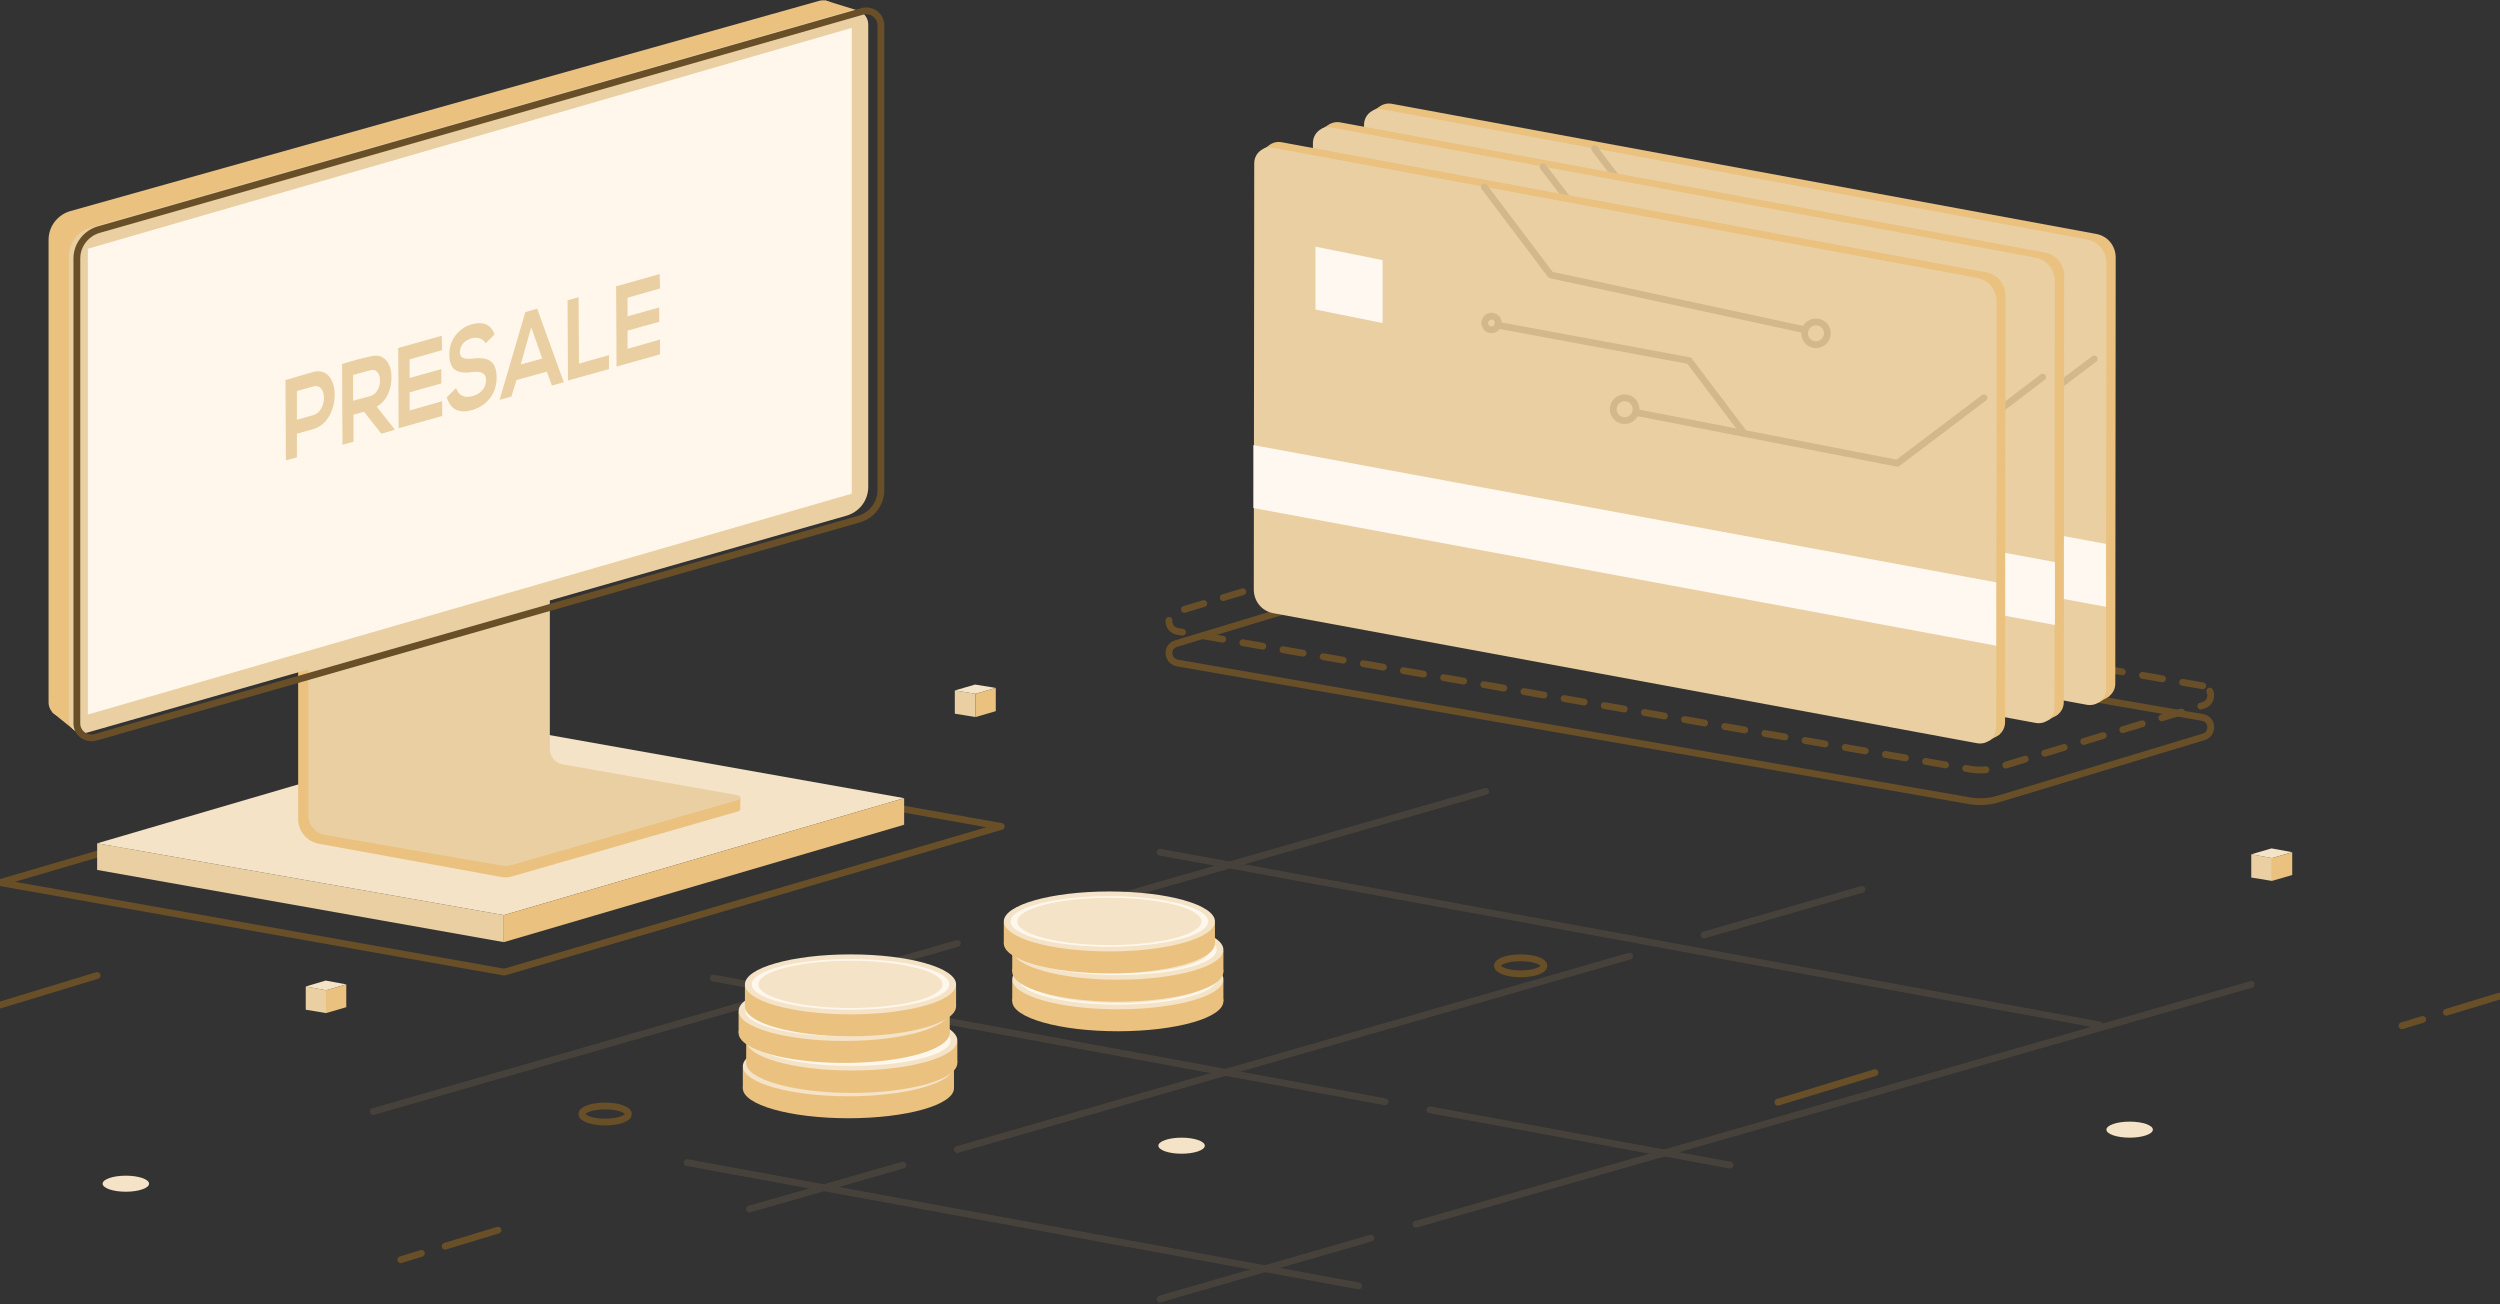
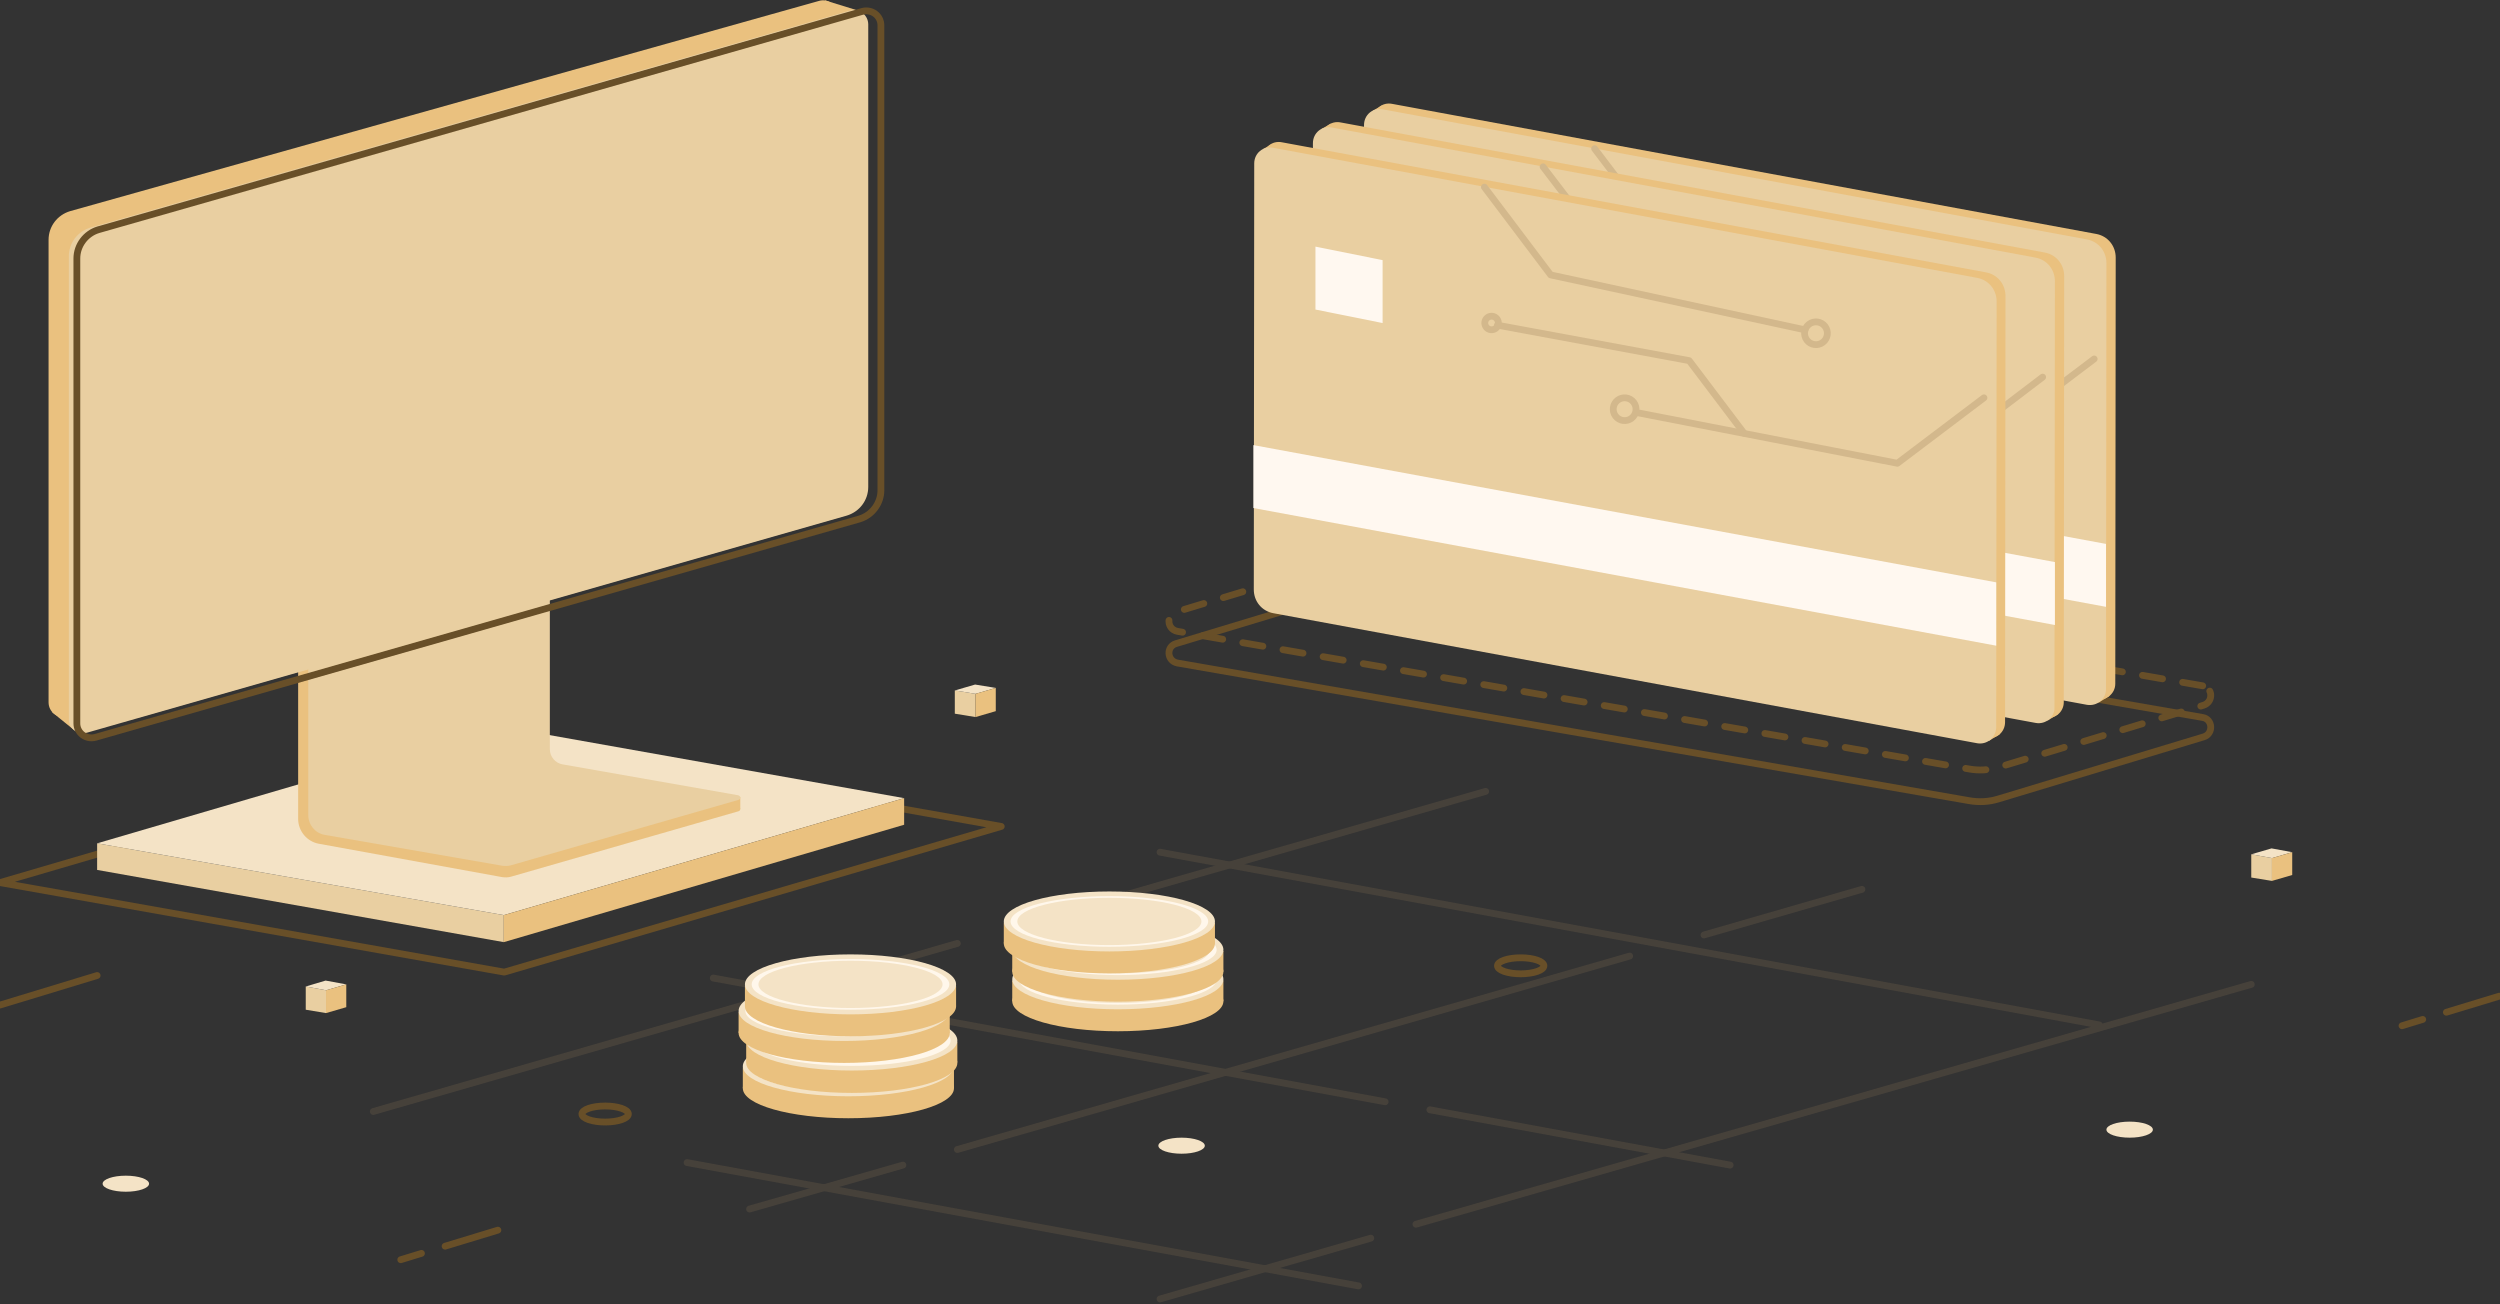
<svg xmlns="http://www.w3.org/2000/svg" width="368px" height="192px" viewBox="0 0 368 192" version="1.1">
  <rect x="0" y="0" width="368" height="192" fill="#333333" stroke="none" />
  <title>18</title>
  <g id="Page-1" stroke="none" stroke-width="1" fill="none" fill-rule="evenodd">
    <g id="Roadmap" transform="translate(-977, -580)">
      <g id="18" transform="translate(977, 580)">
        <path d="M324.238,100.951 L207.622,80.686 C206.192,80.438 204.762,80.5 203.332,80.935 L173.122,90.073 C171.63,90.508 171.754,92.622 173.308,92.932 L289.862,113.197 C291.292,113.446 292.722,113.384 294.151,112.949 L324.362,103.811 C325.854,103.314 325.73,101.2 324.238,100.951 Z" id="Path" stroke="#684F28" stroke-linecap="round" stroke-linejoin="round" stroke-dasharray="3,3" />
        <path d="M324.238,105.614 L207.622,85.349 C206.192,85.1 204.762,85.162 203.332,85.597 L173.122,94.735 C171.63,95.17 171.754,97.284 173.308,97.595 L289.862,117.859 C291.292,118.108 292.722,118.046 294.151,117.611 L324.362,108.473 C325.854,108.038 325.73,105.862 324.238,105.614 Z" id="Path" stroke="#684F28" stroke-linecap="round" stroke-linejoin="round" />
        <g id="Group" transform="translate(200.162, 14.919)">
          <path d="M108.411,88.022 L4.786,68.876 C3.108,68.565 1.927,67.135 1.927,65.395 L1.989,2.673 C1.989,1.181 3.295,0.062 4.786,0.373 L108.411,19.519 C110.089,19.83 111.27,21.259 111.27,23 L111.208,85.722 C111.208,87.214 109.841,88.27 108.411,88.022 Z" id="Path" fill="#EAC17F" fill-rule="nonzero" />
          <polygon id="Path" fill="#EAC17F" fill-rule="nonzero" points="1.927 1.368 3.232 0.622 4.165 1.119 2.3 1.989" />
          <polygon id="Path" fill="#EAC17F" fill-rule="nonzero" points="110.462 87.462 108.722 88.519 108.97 87.462" />
          <path d="M107.043,88.83 L3.419,69.684 C1.741,69.373 0.559,67.943 0.559,66.203 L0.622,3.481 C0.622,1.989 1.927,0.87 3.419,1.181 L107.043,20.327 C108.722,20.638 109.903,22.068 109.903,23.808 L109.841,86.53 C109.841,87.959 108.535,89.078 107.043,88.83 Z" id="Path" fill="#E9CFA1" fill-rule="nonzero" />
          <polygon id="Path" fill="#FFF8F0" fill-rule="nonzero" points="109.841 74.408 0.559 54.205 0.559 44.943 109.841 65.146" />
          <polygon id="Path" fill="#FFF8F0" fill-rule="nonzero" points="19.519 26.978 9.697 24.989 9.697 15.727 19.581 17.716" />
          <g stroke-linecap="round" stroke-linejoin="round" transform="translate(34.189, 6.838)" stroke="#D3B88C">
            <polyline id="Path" points="22.751 33.319 61.168 40.716 73.911 31.081" />
            <circle id="Oval" stroke-width="1" transform="translate(21.027, 32.807) rotate(-37.091) translate(-21.027, -32.807) " cx="21.027" cy="32.807" r="1.678" />
            <circle id="Oval" stroke-width="1" transform="translate(1.442, 20.116) rotate(-37.091) translate(-1.442, -20.116) " cx="1.442" cy="20.116" r="1" />
-             <circle id="Oval" stroke-width="1" transform="translate(49.191, 21.629) rotate(-37.091) translate(-49.191, -21.629) " cx="49.191" cy="21.629" r="1.678" />
            <polyline id="Path" points="0.373 0.124 10.132 12.992 47.554 21.073" />
            <polyline id="Path" points="38.603 36.365 30.459 25.611 2.3 20.389" />
          </g>
        </g>
        <g id="Group" transform="translate(192.703, 17.405)">
          <path d="M108.349,88.208 L4.724,69.062 C3.046,68.751 1.865,67.322 1.865,65.581 L1.865,2.922 C1.865,1.43 3.17,0.311 4.662,0.622 L108.286,19.768 C109.965,20.078 111.146,21.508 111.146,23.249 L111.084,85.97 C111.084,87.4 109.778,88.519 108.349,88.208 Z" id="Path" fill="#EAC17F" fill-rule="nonzero" />
          <polygon id="Path" fill="#EAC17F" fill-rule="nonzero" points="1.865 1.554 3.17 0.808 4.041 1.305 2.238 2.176" />
          <polygon id="Path" fill="#EAC17F" fill-rule="nonzero" points="110.338 87.649 108.659 88.705 108.908 87.649" />
          <path d="M106.981,89.016 L3.357,69.87 C1.678,69.559 0.497,68.13 0.497,66.389 L0.559,3.668 C0.559,2.176 1.865,1.057 3.357,1.368 L106.919,20.514 C108.597,20.824 109.778,22.254 109.778,23.995 L109.716,86.716 C109.778,88.146 108.411,89.265 106.981,89.016 Z" id="Path" fill="#E9CFA1" fill-rule="nonzero" />
          <polygon id="Path" fill="#FFF8F0" fill-rule="nonzero" points="109.778 74.595 0.435 54.392 0.435 45.13 109.778 65.332" />
          <polygon id="Path" fill="#FFF8F0" fill-rule="nonzero" points="19.457 27.165 9.635 25.176 9.635 15.914 19.457 17.903" />
          <g stroke-linecap="round" stroke-linejoin="round" transform="translate(34.189, 6.838)" stroke="#D3B88C">
            <polyline id="Path" points="22.689 33.505 61.043 40.965 73.786 31.268" />
            <circle id="Oval" stroke-width="1" transform="translate(20.905, 33.015) rotate(-37.091) translate(-20.905, -33.015) " cx="20.905" cy="33.015" r="1.678" />
            <circle id="Oval" stroke-width="1" transform="translate(1.32, 20.323) rotate(-37.091) translate(-1.32, -20.323) " cx="1.32" cy="20.323" r="1" />
            <circle id="Oval" stroke-width="1" transform="translate(49.119, 21.799) rotate(-37.091) translate(-49.119, -21.799) " cx="49.119" cy="21.799" r="1.678" />
            <polyline id="Path" points="0.249 0.311 10.07 13.178 47.43 21.259" />
            <polyline id="Path" points="38.478 36.551 30.397 25.859 2.176 20.638" />
          </g>
        </g>
        <g id="Group" transform="translate(184, 20.514)">
          <path d="M108.349,88.084 L4.724,68.938 C3.046,68.627 1.865,67.197 1.865,65.457 L1.927,2.735 C1.927,1.243 3.232,0.124 4.724,0.435 L108.349,19.581 C110.027,19.892 111.208,21.322 111.208,23.062 L111.146,85.784 C111.146,87.276 109.841,88.395 108.349,88.084 Z" id="Path" fill="#EAC17F" fill-rule="nonzero" />
          <polygon id="Path" fill="#EAC17F" fill-rule="nonzero" points="1.927 1.43 3.232 0.684 4.103 1.243 2.238 2.051" />
          <polygon id="Path" fill="#EAC17F" fill-rule="nonzero" points="110.4 87.524 108.722 88.581 108.97 87.524" />
          <path d="M107.043,88.892 L3.419,69.746 C1.741,69.435 0.559,68.005 0.559,66.265 L0.622,3.543 C0.622,2.051 1.927,0.932 3.419,1.243 L107.043,20.389 C108.722,20.7 109.903,22.13 109.903,23.87 L109.841,86.592 C109.778,88.084 108.473,89.141 107.043,88.892 Z" id="Path" fill="#E9CFA1" fill-rule="nonzero" />
          <polygon id="Path" fill="#FFF8F0" fill-rule="nonzero" points="109.841 74.532 0.497 54.268 0.497 45.005 109.841 65.208" />
          <polygon id="Path" fill="#FFF8F0" fill-rule="nonzero" points="19.519 27.041 9.635 25.051 9.635 15.789 19.519 17.778" />
          <g stroke-linecap="round" stroke-linejoin="round" transform="translate(34.189, 6.838)" stroke="#D3B88C">
            <polyline id="Path" points="22.751 33.381 61.105 40.841 73.849 31.205" />
            <circle id="Oval" stroke-width="1" transform="translate(20.956, 32.883) rotate(-37.091) translate(-20.956, -32.883) " cx="20.956" cy="32.883" r="1.678" />
            <circle id="Oval" stroke-width="1" transform="translate(1.371, 20.192) rotate(-37.091) translate(-1.371, -20.192) " cx="1.371" cy="20.192" r="1" />
            <circle id="Oval" stroke-width="1" transform="translate(49.121, 21.705) rotate(-37.091) translate(-49.121, -21.705) " cx="49.121" cy="21.705" r="1.678" />
            <polyline id="Path" points="0.311 0.186 10.07 13.116 47.492 21.197" />
            <polyline id="Path" points="38.541 36.427 30.459 25.735 2.238 20.514" />
          </g>
        </g>
        <polygon id="Path" stroke="#684F28" stroke-linecap="round" stroke-linejoin="round" points="147.386 121.651 73.165 108.473 0 129.919 74.222 143.097" />
        <g id="Group" transform="translate(14.297, 106.297)" fill-rule="nonzero">
          <polygon id="Path" fill="#E9CFA1" points="59.862 32.386 0 21.757 0 17.841 59.862 28.408" />
          <polygon id="Path" fill="#F4E3C6" points="118.792 11.189 58.992 0.559 0 17.841 59.862 28.408" />
          <polygon id="Path" fill="#EAC17F" points="59.862 32.386 118.792 15.105 118.792 11.189 59.862 28.408" />
        </g>
        <g id="Group" transform="translate(6.838, 0)">
          <g id="Path" fill-rule="nonzero">
            <polygon fill="#EAC17F" points="114.627 0.062 119.662 1.616 118.543 3.419 113.757 2.3" />
            <polygon fill="#EAC17F" points="0.87 104.868 4.165 107.541 4.165 104.059 0.87 103.5" />
            <g id="Group">
              <path d="M101.884,119.414 L68.378,129.049 C67.943,129.173 67.508,129.173 67.073,129.111 L40.095,124.2 C38.354,123.889 37.049,122.335 37.049,120.532 L37.049,98.092 L72.605,87.897 L72.605,110.276 C72.605,112.078 73.911,113.57 75.651,113.881 L101.759,118.668 C102.195,118.792 102.257,119.289 101.884,119.414 Z" id="Path" fill="#EAC17F" />
              <polygon id="Path" fill="#EAC17F" points="102.132 117.3 102.132 119.103 98.589 119.103 98.589 117.3" />
              <path d="M101.884,117.735 L68.378,127.37 C67.943,127.495 67.508,127.495 67.073,127.432 L40.965,122.895 C39.535,122.646 38.541,121.403 38.541,119.973 L38.541,96.911 L74.097,86.716 L74.097,110.276 C74.097,111.395 74.905,112.327 75.962,112.514 L101.759,117.051 C102.195,117.114 102.257,117.611 101.884,117.735 Z" id="Path" fill="#E9CFA1" />
              <path d="M2.984,105.427 L114.814,73.476 C116.678,72.916 117.984,71.238 117.984,69.249 L116.43,2.176 C116.43,0.746 115.062,-0.249 113.757,0.124 L3.481,31.081 C1.616,31.641 0.311,33.319 0.311,35.308 L0.311,103.376 C0.311,104.805 1.616,105.8 2.984,105.427 Z" id="Path" fill="#EAC17F" />
              <path d="M5.968,107.851 L117.797,75.9 C119.662,75.341 120.968,73.662 120.968,71.673 L120.968,3.605 C120.968,2.176 119.6,1.181 118.295,1.554 L6.465,33.505 C4.6,34.065 3.295,35.743 3.295,37.732 L3.295,105.8 C3.232,107.23 4.6,108.224 5.968,107.851 Z" id="Path" fill="#E9CFA1" />
-               <polygon id="Path" fill="#FFF7EB" points="6.092 105.178 118.543 72.668 118.543 4.103 6.092 36.614" />
            </g>
          </g>
          <path d="M7.211,108.535 L119.662,76.397 C121.527,75.838 122.832,74.097 122.832,72.17 L122.832,3.73 C122.832,2.3 121.465,1.305 120.097,1.678 L7.646,33.816 C5.781,34.376 4.476,36.116 4.476,38.043 L4.476,106.484 C4.476,107.914 5.843,108.908 7.211,108.535 Z" id="Path" stroke="#684F28" stroke-linecap="round" stroke-linejoin="round" />
        </g>
-         <line x1="261.703" y1="162.243" x2="276" y2="157.892" id="Path" stroke="#684F28" stroke-linecap="round" stroke-linejoin="round" />
        <line x1="0" y1="147.946" x2="14.297" y2="143.595" id="Path" stroke="#684F28" stroke-linecap="round" stroke-linejoin="round" />
        <line x1="360.105" y1="149.003" x2="367.876" y2="146.641" id="Path" stroke="#684F28" stroke-linecap="round" stroke-linejoin="round" />
        <line x1="353.578" y1="150.992" x2="356.624" y2="150.059" id="Path" stroke="#684F28" stroke-linecap="round" stroke-linejoin="round" />
        <line x1="65.519" y1="183.441" x2="73.289" y2="181.078" id="Path" stroke="#684F28" stroke-linecap="round" stroke-linejoin="round" />
        <line x1="58.992" y1="185.43" x2="62.038" y2="184.497" id="Path" stroke="#684F28" stroke-linecap="round" stroke-linejoin="round" />
        <g id="Group" transform="translate(44.757, 144.216)" fill-rule="nonzero">
          <polygon id="Path" fill="#E9CFA1" points="3.232 4.911 0.249 4.414 0.249 0.995 3.232 1.554" />
          <polygon id="Path" fill="#F4E3C6" points="6.216 0.684 3.17 0.124 0.249 0.995 3.232 1.554" />
          <polygon id="Path" fill="#EAC17F" points="3.232 4.911 6.216 4.041 6.216 0.684 3.232 1.554" />
        </g>
        <g id="Group" transform="translate(331.324, 124.324)" fill-rule="nonzero">
          <polygon id="Path" fill="#E9CFA1" points="3.108 5.346 0.062 4.849 0.062 1.43 3.108 1.989" />
          <polygon id="Path" fill="#F4E3C6" points="6.092 1.119 3.046 0.559 0.062 1.43 3.108 1.989" />
          <polygon id="Path" fill="#EAC17F" points="3.108 5.346 6.092 4.476 6.092 1.119 3.108 1.989" />
        </g>
        <g id="Group" transform="translate(140.486, 100.703)" fill-rule="nonzero">
          <polygon id="Path" fill="#E9CFA1" points="3.108 4.849 0.062 4.351 0.062 0.932 3.108 1.43" />
          <polygon id="Path" fill="#F4E3C6" points="6.092 0.559 3.046 0.062 0.062 0.932 3.108 1.43" />
          <polygon id="Path" fill="#EAC17F" points="3.108 4.849 6.092 3.978 6.092 0.559 3.108 1.43" />
        </g>
        <g id="Group" transform="translate(41.649, 39.784)" fill="#E9CFA1" fill-rule="nonzero">
          <path d="M2.051,22.005 L2.051,17.778 L4.476,17.095 C6.527,16.535 6.589,20.7 4.476,21.322 L2.051,22.005 M4.414,14.981 C3.046,15.354 1.741,15.789 0.373,16.162 L0.435,27.973 L2.051,27.538 L2.051,24.057 L4.476,23.373 C8.703,22.192 8.641,13.8 4.414,14.981" id="Shape" />
          <path d="M10.319,19.208 L10.319,15.416 L12.805,14.732 C13.8,14.422 14.297,15.292 14.297,16.224 C14.297,17.157 13.862,18.214 12.868,18.524 L10.319,19.208 M8.703,13.8 L8.765,25.673 L10.381,25.238 L10.381,21.259 L11.935,20.824 L14.484,24.057 L16.411,23.497 L16.411,23.373 L13.8,20.078 C15.416,19.146 15.976,17.343 15.976,15.727 C15.976,13.676 14.857,12.122 12.868,12.681 C11.438,12.992 10.07,13.365 8.703,13.8" id="Shape" />
          <path d="M23.373,9.635 L16.97,11.438 C16.97,15.354 17.032,19.332 17.032,23.249 L23.435,21.446 L23.435,19.27 L18.649,20.638 L18.649,17.965 L23.311,16.659 L23.311,14.546 L18.649,15.851 L18.649,13.116 L23.435,11.749 L23.373,9.635" id="Path" />
          <path d="M27.786,7.957 C26.232,8.392 24.492,9.884 24.492,12.37 C24.492,15.043 26.108,15.23 27.911,14.981 C29.03,14.857 29.9,15.043 29.9,16.162 C29.9,17.468 28.968,18.214 27.911,18.524 C26.854,18.835 25.859,18.524 25.486,17.343 L24.119,18.711 C24.741,20.7 26.108,21.073 27.849,20.576 C29.776,20.016 31.454,18.4 31.454,15.789 C31.454,12.992 29.776,12.805 27.973,12.992 C26.916,13.116 26.046,13.054 26.046,12.059 C26.046,11.189 26.605,10.319 27.786,10.008 C28.719,9.759 29.527,10.132 29.838,10.754 L31.143,9.449 C30.522,7.708 29.154,7.584 27.786,7.957" id="Path" />
          <path d="M34.997,13.862 L36.551,8.392 L38.168,12.992 L34.997,13.862 M37.422,5.657 L35.681,6.154 L31.889,19.084 L33.63,18.586 L34.376,16.162 L38.851,14.919 L39.597,16.97 L41.338,16.473 L37.422,5.657" id="Shape" />
          <polyline id="Path" points="43.514 3.978 41.897 4.414 41.959 16.224 47.989 14.546 47.989 12.495 43.576 13.738 43.514 3.978" />
          <path d="M55.449,0.559 L49.046,2.362 C49.046,6.278 49.108,10.257 49.108,14.173 L55.511,12.37 L55.511,10.195 L50.724,11.562 L50.724,8.889 L55.386,7.584 L55.386,5.47 L50.724,6.776 L50.724,4.041 L55.511,2.673 L55.449,0.559" id="Path" />
        </g>
        <ellipse id="Oval" fill="#F4E3C6" fill-rule="nonzero" cx="173.93" cy="168.646" rx="3.419" ry="1.181" />
        <ellipse id="Oval" fill="#F4E3C6" fill-rule="nonzero" cx="313.484" cy="166.284" rx="3.419" ry="1.181" />
        <ellipse id="Oval" stroke="#684F28" stroke-linecap="round" stroke-linejoin="round" cx="89.078" cy="163.984" rx="3.419" ry="1.181" />
        <ellipse id="Oval" stroke="#684F28" stroke-linecap="round" stroke-linejoin="round" cx="223.846" cy="142.165" rx="3.419" ry="1.181" />
        <ellipse id="Oval" fill="#F4E3C6" fill-rule="nonzero" cx="18.524" cy="174.241" rx="3.419" ry="1.181" />
        <g id="Group" opacity="0.15" stroke-linecap="round" stroke-linejoin="round" transform="translate(54.703, 116.243)" stroke="#B79363">
          <line x1="155.778" y1="47.119" x2="199.976" y2="55.262" id="Path" />
          <line x1="50.289" y1="27.724" x2="149.189" y2="45.938" id="Path" />
          <line x1="46.435" y1="54.889" x2="145.273" y2="73.041" id="Path" />
          <line x1="116.057" y1="9.2" x2="254.305" y2="34.624" id="Path" />
          <line x1="196.122" y1="21.384" x2="219.37" y2="14.67" id="Path" />
          <line x1="86.219" y1="52.962" x2="185.181" y2="24.492" id="Path" />
          <line x1="55.635" y1="61.727" x2="78.2" y2="55.262" id="Path" />
          <line x1="95.854" y1="19.83" x2="163.984" y2="0.249" id="Path" />
          <line x1="0.249" y1="47.368" x2="86.219" y2="22.627" id="Path" />
          <line x1="116.057" y1="74.968" x2="147.076" y2="66.016" id="Path" />
          <line x1="153.727" y1="63.965" x2="276.684" y2="28.657" id="Path" />
        </g>
        <g id="Group" transform="translate(108.784, 152.297)" fill-rule="nonzero">
          <ellipse id="Oval" fill="#EAC17F" cx="16.1" cy="7.895" rx="15.541" ry="4.414" />
          <rect id="Rectangle" fill="#EAC17F" x="0.559" y="4.849" width="31.081" height="3.046" />
          <ellipse id="Oval" fill="#F4E3C6" cx="16.1" cy="4.662" rx="15.541" ry="4.414" />
          <ellipse id="Oval" fill="#FFF7EB" cx="16.1" cy="4.662" rx="14.546" ry="3.73" />
        </g>
        <g id="Group" transform="translate(109.405, 148.568)" fill-rule="nonzero">
          <ellipse id="Oval" fill="#EAC17F" cx="15.976" cy="7.895" rx="15.541" ry="4.414" />
          <rect id="Rectangle" fill="#EAC17F" x="0.435" y="4.786" width="31.081" height="3.046" />
          <ellipse id="Oval" fill="#F4E3C6" cx="15.976" cy="4.6" rx="15.541" ry="4.414" />
          <ellipse id="Oval" fill="#FFF7EB" cx="15.976" cy="4.6" rx="14.546" ry="3.73" />
        </g>
        <g id="Group" transform="translate(108.162, 144.216)" fill-rule="nonzero">
          <ellipse id="Oval" fill="#EAC17F" cx="16.1" cy="7.832" rx="15.541" ry="4.414" />
          <rect id="Rectangle" fill="#EAC17F" x="0.559" y="4.786" width="31.081" height="3.046" />
          <ellipse id="Oval" fill="#F4E3C6" cx="16.1" cy="4.6" rx="15.541" ry="4.414" />
          <ellipse id="Oval" fill="#FFF7EB" cx="16.1" cy="4.6" rx="14.546" ry="3.73" />
        </g>
        <g id="Group" transform="translate(109.405, 140.486)" fill-rule="nonzero">
          <ellipse id="Oval" fill="#EAC17F" cx="15.789" cy="7.646" rx="15.541" ry="4.414" />
          <rect id="Rectangle" fill="#EAC17F" x="0.249" y="4.6" width="31.081" height="3.046" />
          <ellipse id="Oval" fill="#F4E3C6" cx="15.789" cy="4.414" rx="15.541" ry="4.414" />
          <ellipse id="Oval" fill="#FFF7EB" cx="15.789" cy="4.414" rx="14.546" ry="3.73" />
          <ellipse id="Oval" fill="#F4E3C6" cx="15.789" cy="4.414" rx="13.551" ry="3.481" />
        </g>
        <g id="Group" transform="translate(148.568, 139.243)" fill-rule="nonzero">
          <ellipse id="Oval" fill="#EAC17F" cx="15.976" cy="8.143" rx="15.541" ry="4.414" />
          <rect id="Rectangle" fill="#EAC17F" x="0.435" y="5.097" width="31.081" height="3.046" />
          <ellipse id="Oval" fill="#F4E3C6" cx="15.976" cy="4.911" rx="15.541" ry="4.414" />
          <ellipse id="Oval" fill="#FFF7EB" cx="15.976" cy="4.911" rx="14.546" ry="3.73" />
          <ellipse id="Oval" fill="#F4E3C6" cx="15.976" cy="4.911" rx="13.551" ry="3.481" />
        </g>
        <g id="Group" transform="translate(148.568, 134.892)" fill-rule="nonzero">
          <ellipse id="Oval" fill="#EAC17F" cx="15.976" cy="8.143" rx="15.541" ry="4.414" />
          <rect id="Rectangle" fill="#EAC17F" x="0.435" y="5.097" width="31.081" height="3.046" />
          <ellipse id="Oval" fill="#F4E3C6" cx="15.976" cy="4.911" rx="15.541" ry="4.414" />
          <ellipse id="Oval" fill="#FFF7EB" cx="15.976" cy="4.911" rx="14.546" ry="3.73" />
          <ellipse id="Oval" fill="#F4E3C6" cx="15.976" cy="4.911" rx="13.551" ry="3.481" />
        </g>
        <g id="Group" transform="translate(147.324, 131.162)" fill-rule="nonzero">
          <ellipse id="Oval" fill="#EAC17F" cx="15.976" cy="7.708" rx="15.541" ry="4.414" />
          <rect id="Rectangle" fill="#EAC17F" x="0.435" y="4.662" width="31.081" height="3.046" />
          <ellipse id="Oval" fill="#F4E3C6" cx="15.976" cy="4.476" rx="15.541" ry="4.414" />
          <ellipse id="Oval" fill="#FFF7EB" cx="15.976" cy="4.476" rx="14.546" ry="3.73" />
          <ellipse id="Oval" fill="#F4E3C6" cx="15.976" cy="4.476" rx="13.551" ry="3.481" />
        </g>
      </g>
    </g>
  </g>
</svg>